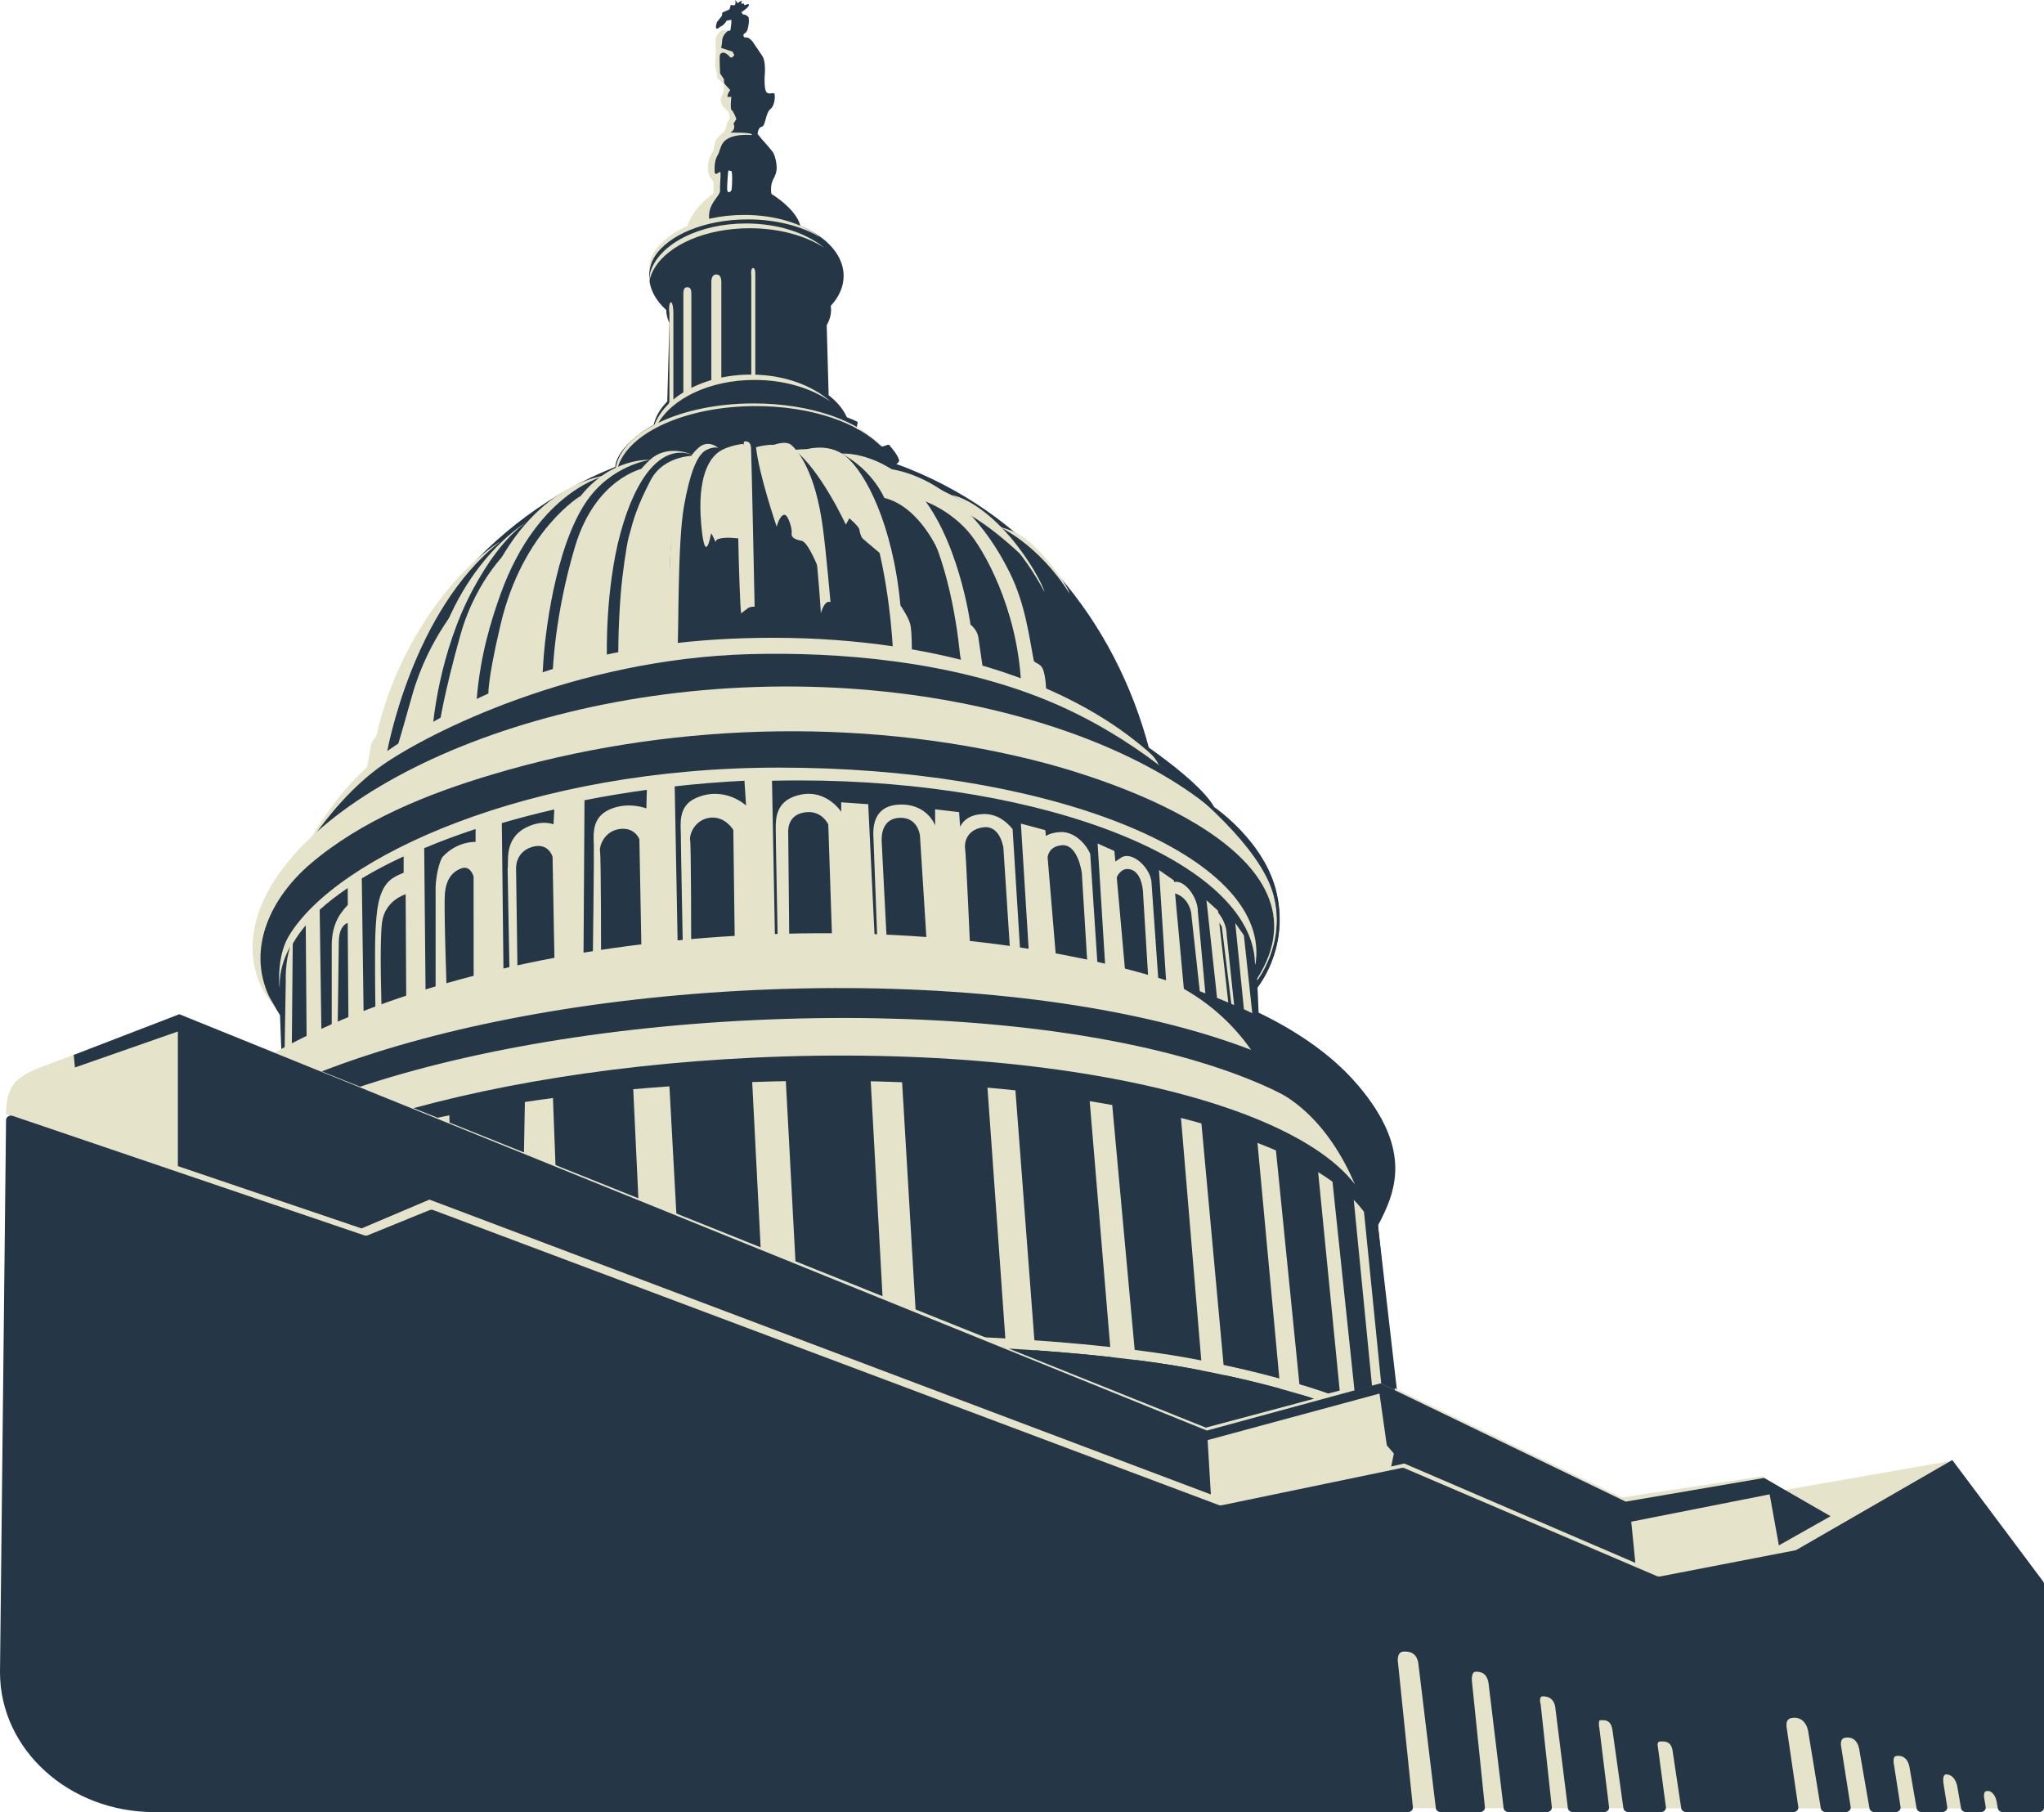
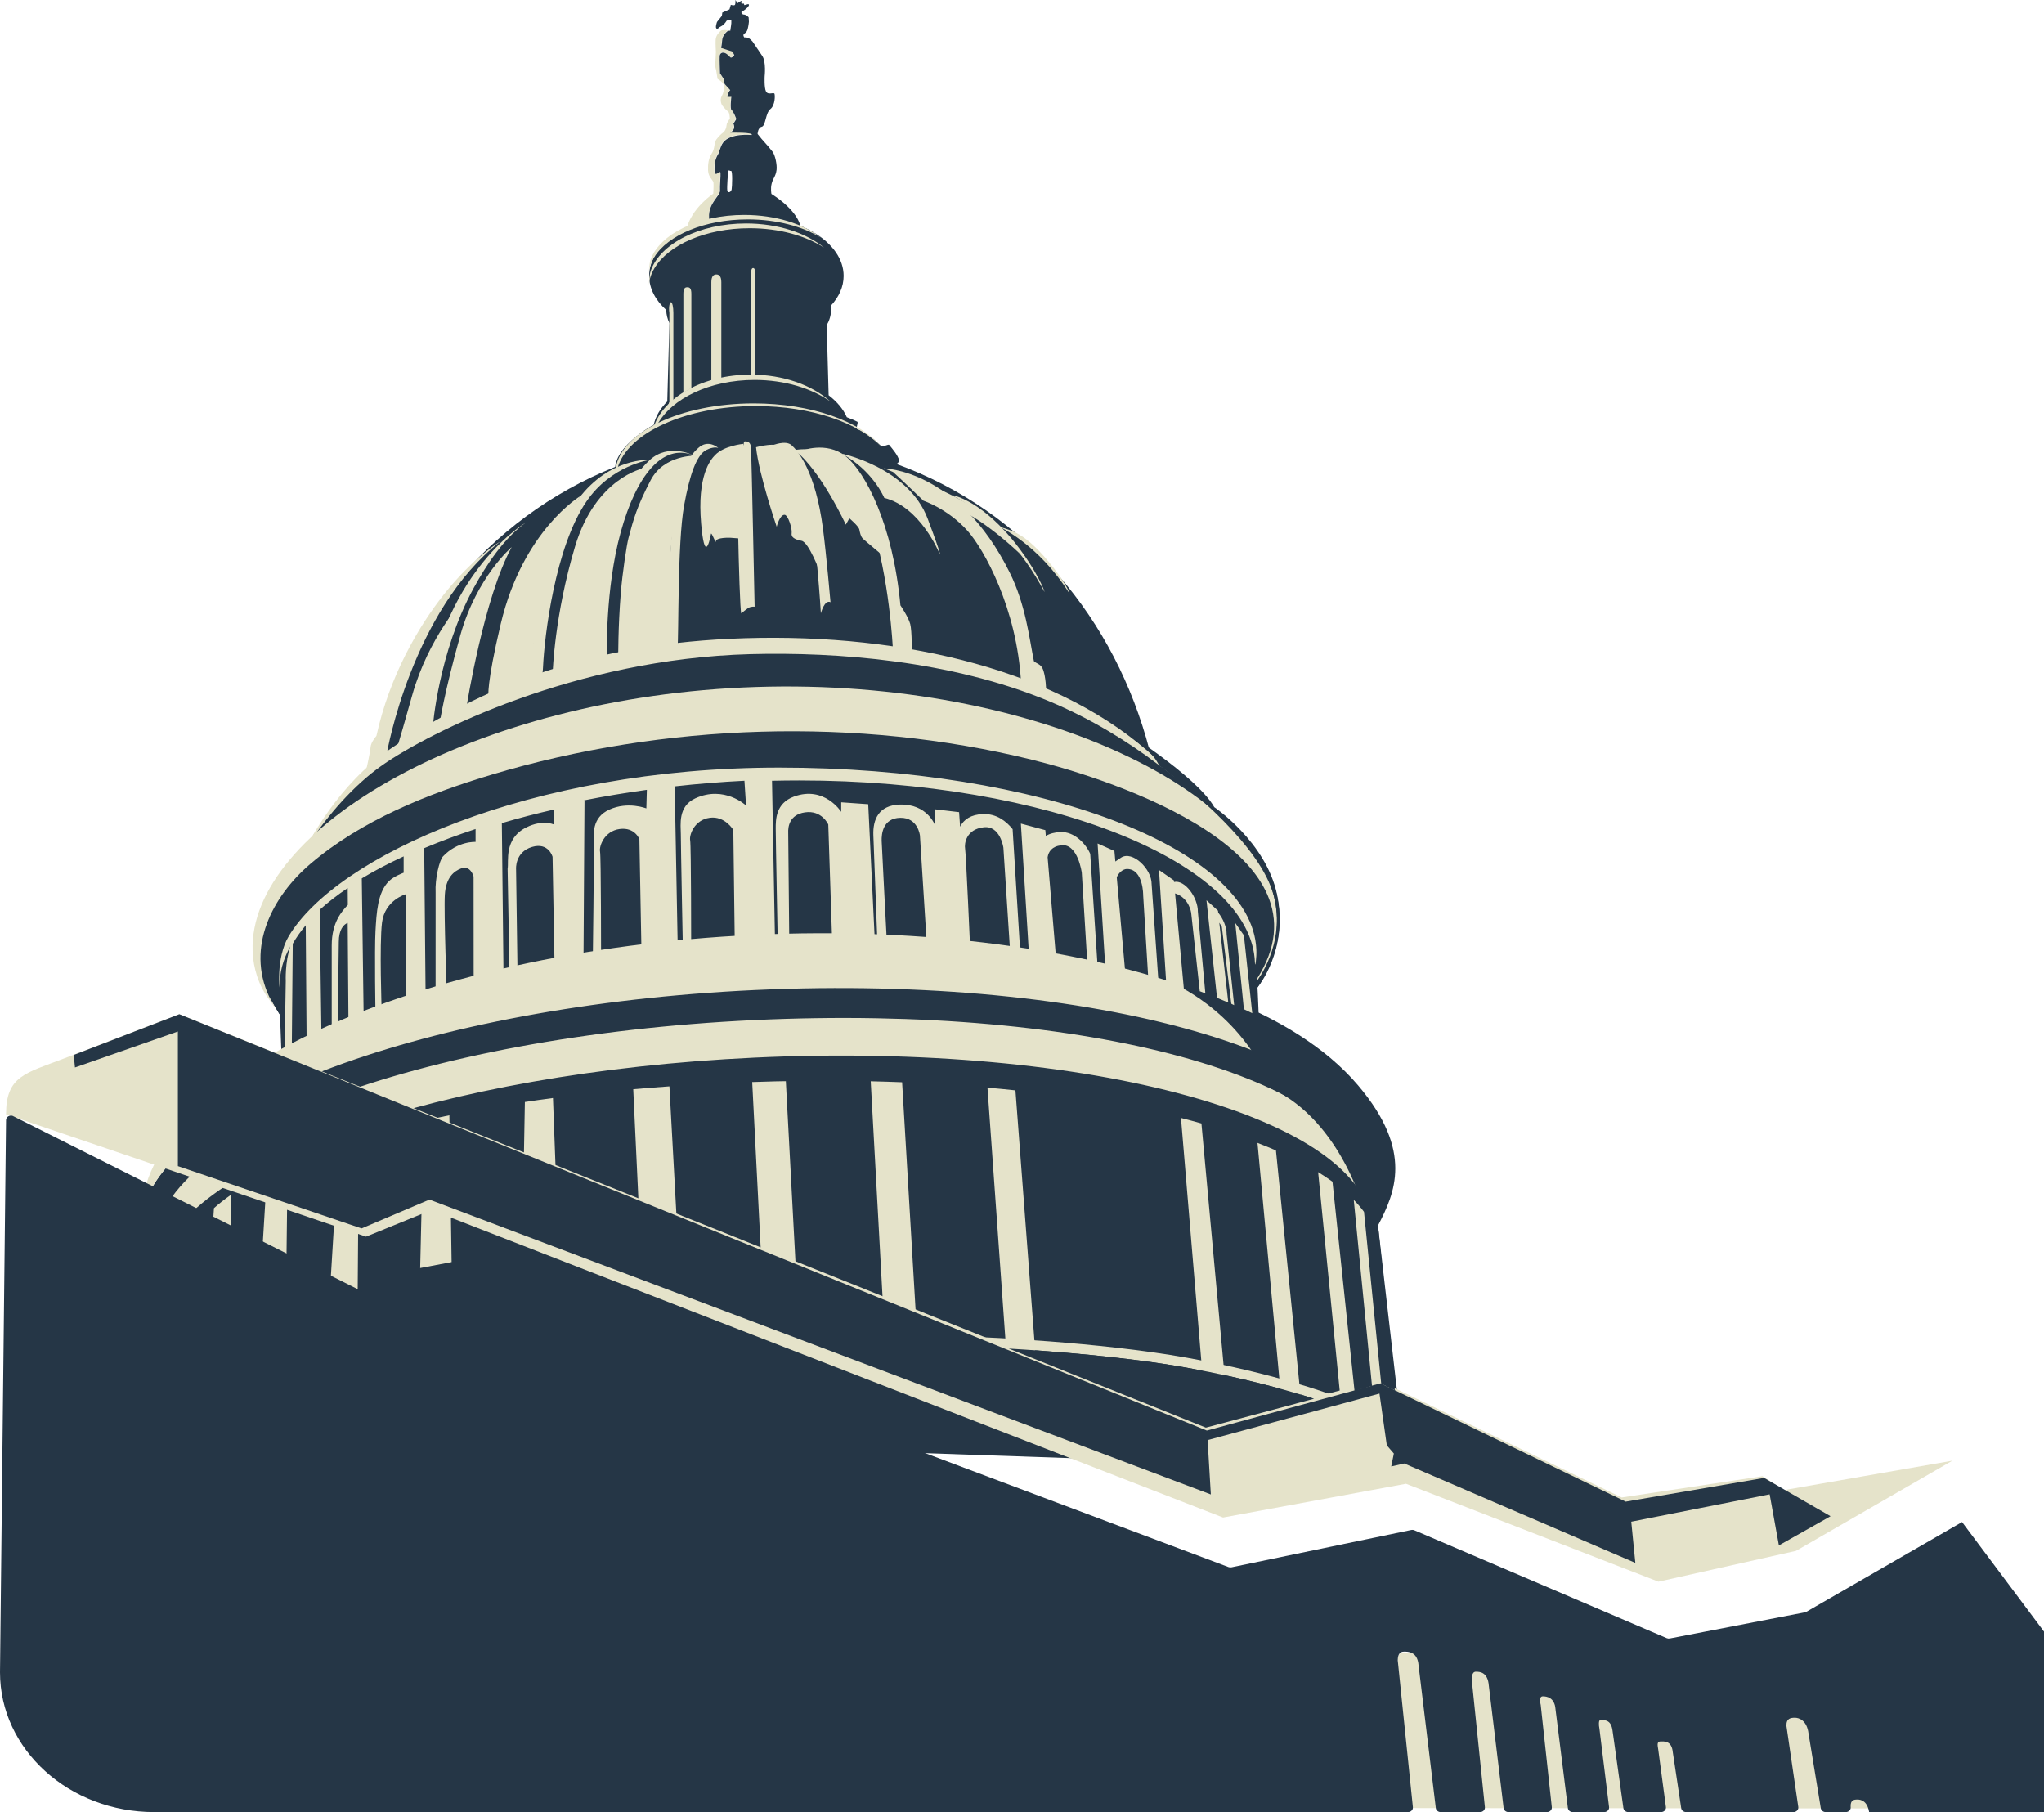
<svg xmlns="http://www.w3.org/2000/svg" id="Layer_2" viewBox="0 0 1023.029 906.858">
  <g id="Layer_3">
    <path d="M355.06,110.763c-1.564-8.757,5.275-12.701,5.147-15.465-.128-2.764.411-7.355.283-8.977-.078-.66-.591-.279-1.181.1-.797.533-1.747,1.04-1.798-1.039-.128-3.069.231-5.909,1.747-8.293.539-.837,1.078-3.854,2.439-5.756,3.672-5.071,14.378-3.88,14.378-3.88,1.206-1.471-10.707-1.192-10.707-1.192,0,0,1.617-.938,1.9-2.282.282-1.42-.334-2.156-.334-2.156l1.464-2.409s-1.464-3.931-2.362-4.412c-.898-.482-.128-6.694-.128-6.694,0,0-2.156.279-2.028-.253.667-2.612,1.489-3.094,1.489-3.094,0,0-1.669-1.851-2.567-2.789-.9-.964-.54-2.562-.54-2.562l-2.053-3.068s-.256-6.974-.128-8.698c.128-1.75,2.311-2.815,5.289.659.642.761,2.028-1.065,2.028-1.065l-.95-1.75-5.7-1.877s.411-1.597.564-3.728c.13-2.155,1.618-3.753,2.569-4.564.205-.179.616-.279,1.103-.305-.975-.127-3.542-.404-4.236.178-.95.812-2.439,2.409-2.567,4.54-.128,2.154.128,6.035.128,6.035l-.359,7.227.488,1.952.693,4.336s1.412.786,2.311,1.75c.898.963.82,1.471.82,1.471,0,0,.411,2.891-.95,5.224-1.386,2.307.13,4.818.13,4.818,0,0,1.95,2.46,2.85,2.941.898.457,1,3.6,1,3.6l-1.463,2.409s-.077.609-.359,2.003c-.283,1.344-1.208,2.409-1.208,2.409,0,0-1.566.888-3.67,3.627-1.413,1.852-.539,4.286-2.439,7.227-1.541,2.384-1.875,5.199-1.772,8.293.153,3.625,2.592,4.692,2.722,6.289.128,1.597-.13,5.401-.13,5.401,0,0-10.988,7.176-13.427,17.903l11.516-4.086Z" fill="#e5e3ca" stroke-width="0" />
    <path d="M386.108,97.046s-.566-2.56.128-5.224c.667-2.687,2.028-3.499,2.439-6.821.308-2.511-.694-7.378-2.028-9.103-3.158-4.057-4.467-4.969-7.472-8.851,0,0,.128-3.221,2.055-3.6,2.028-.406,1.873-6.898,4.339-8.85,2.439-1.928,2.413-7.023,2.028-7.759l-.128-.076-.18-.102c-.258-.051-.642,0-1.078.051-.977.126-2.234.228-2.825-.938-.975-1.928-.667-7.633-.667-7.633,0,0,.795-7.202-1.181-10.119-1.952-2.891-4.878-7.227-4.878-7.227,0,0-1.438-1.699-2.439-1.926-1.002-.254-1.669-.128-1.669-.128,0,0-1.156-1.293.128-2.003.95-.533,1.361-1.522,1.541-2.232.488-1.928.616-3.651.616-3.651l-.128-2.156s-.95-1.471-2.85-1.471c-.488-.253-.205-.938-.95-1.065,0,0,3.955-2.358,3.955-3.753-.027-.634-1.233-.127-2.311.153l-.283-.812-.95.127c-.744-.253.155-1.597.155-1.597l-1.233.532-1.078.786-1.078-1.597s.205,2.258-.411,2.562c-.642.279-1.9-.153-1.9-.153l-.667,2.282-3.595,1.597-.205,1.623-2.441,3.068s-1.231,3.347,0,3.347c.797,0,.463-.229,1.284-.735.462-.28.899-.533,1.284-.736,1.103-.583,2.311-2.562,2.311-2.562l2.285-.38v1.674l-.128,1.116-.386,2.611-.025.076-.385-.051c-.489.051-.873.128-1.105.33-.95.787-2.439,2.409-2.567,4.54-.128,2.13-.539,3.752-.539,3.752l5.7,1.877.923,1.725s-1.361,1.851-2.028,1.065c-2.978-3.474-5.135-2.409-5.289-.659-.128,1.75.155,8.698.155,8.698l2.028,3.093s-.359,1.573.539,2.537c.898.963,2.567,2.815,2.567,2.815,0,0-.822.457-1.489,3.068-.128.533,2.028.28,2.028.28,0,0-.745,6.211.155,6.668.898.482,2.361,4.413,2.361,4.413l-1.489,2.408s.617.762.334,2.156c-.256,1.344-1.9,2.283-1.9,2.283,0,0,11.939-.279,10.706,1.191,0,0-10.706-1.191-14.352,3.88-1.361,1.903-1.9,4.92-2.439,5.757-1.541,2.383-1.875,5.224-1.772,8.317.052,2.08.975,1.548,1.772,1.04.616-.406,1.13-.786,1.206-.102.153,1.599-.386,6.188-.256,8.952.128,2.764-6.778,6.821-5.289,14.987l45.461,2.516c-.025-.202-1.223-7.461-14.42-15.881ZM366.19,94.765c-.258,1.349-1.9,2.13-2.183.533-.256-1.599.411-9.358.411-9.358.256-.887.461-.71.822-.532.18.102.385.177.667.127.822-.151.539,7.887.283,9.231Z" fill="#253646" stroke-width="0" />
    <path d="M640.416,460.748c.254-28.594-20.705-47.119-33.142-56.412,0,0-7.527-9.859-13.255-14.707-14.156-11.983-18.738-14.413-18.738-14.413-16.969-64.827-61.514-119.503-127.032-143.161,1.125.406,1.823-1.546,1.823-1.546-.694-2.713-3.03-5.401-5.033-7.861-.205-.253-1.052.051-1.9.355-.744.253-1.514.533-1.874.406,0,0-2.593-2.485-3.903-3.55l-5.7-4.134s-2.233-.786-2.695-1.04c-.77-.405.872-3.296.052-3.676-1.644-.787-3.364-1.522-5.188-2.207-1.77-4.057-4.93-7.784-9.089-10.98l-.975-35.045c1.386-2.434,2.183-5.046,2.183-7.759,0-.659-.078-1.293-.155-1.952,4.083-4.412,6.445-9.509,6.445-14.962,0-16.661-21.799-30.177-48.655-30.177s-48.68,13.516-48.68,30.177c0,6.313,3.183,12.198,8.55,17.041.025,2.282.591,4.463,1.591,6.543l-1.078,39.229c-3.491,3.525-5.88,7.48-6.803,11.741-2.286,1.217-4.365,2.536-6.239,3.904-6.65,4.869-12.401,10.88-13.017,17.093-63.726,25.332-111.2,82.541-122.625,151.896-13.172,11.59-24.007,24.42-32.043,38.342-17.408,16.028-22.724,36.161-22.133,54.749.326,10.497,2.906,19.897,9.032,29.256l.704,18.785c40.69,37.014,142.871,58.586,246.094,55.447,141.677-4.284,252.923-58.639,253.48-121.38Z" fill="#253646" stroke-width="0" />
    <path d="M578.576,379.565c10.252,9.529,18.228,15.926.309,2.46-13.916-10.472-32.25-22.138-54.047-31.19-48.757-20.261-105.758-24.624-149.302-23.482-87.939,2.358-160.727,39.255-183.99,55.433-14.969,10.397-27.576,25.815-34.713,36.161,0,0,1.9,0-4.288,6.087,2.85-4.692,16.559-32.357,42.801-50.235,46.293-31.571,100.314-53.075,177.34-55.408,81.031-2.485,158.827,16.433,205.89,60.176Z" fill="#e5e3ca" stroke-width="0" />
    <path d="M322.108,234.348s-23.944,4.613-34.285,39.129c-10.341,34.516-11.173,62.81-11.173,62.81l23.298-7.515s5.401-72.235,22.161-94.424Z" fill="#e5e3ca" stroke-width="0" />
    <path d="M290.675,248.118s-28.902,17.086-40.052,64.106c-7.273,30.667-6.137,36.365-6.137,36.365l20.158-9.251s7.489-65.861,26.032-91.22Z" fill="#e5e3ca" stroke-width="0" />
    <path d="M256.085,273.829s-17.473,14.792-25.675,44.025c-8.202,29.233-10.341,44.025-10.341,44.025l13.551-8.805s8.558-53.887,22.466-79.245Z" fill="#e5e3ca" stroke-width="0" />
    <path d="M231.956,300.127s-17.473,18.667-25.675,47.899c-8.202,29.233-8.083,27.707-8.083,27.707l13.313-9.392s6.539-40.855,20.446-66.214Z" fill="#e5e3ca" stroke-width="0" />
    <path d="M348.445,228.043s-16.047-.704-22.823,12.327-8.558,19.371-11.055,28.88c-.932,3.552-3.03,17.367-3.857,27.569-1.387,17.11-1.279,32.324-1.279,32.324l28.638-5.808s-11.021-57.255,10.375-95.292Z" fill="#e5e3ca" stroke-width="0" />
    <path d="M372.047,222.123s-9.554.859-14.115,5.576c-2.271,2.348-9.131,10.206-6.991,34.507,1.659,18.846,3.959,9.944,4.907,4.998.241-1.255,2.413,5.081,2.423,3.807.018-2.212,7.29-1.879,7.29-1.879l4.645.348,1.841-47.358Z" fill="#e5e3ca" stroke-width="0" />
    <path d="M378.4,223.817s10.436-3.071,14.715.451c2.209,1.817,10.273,16.05,13.246,27.022,2.736,10.097,3.909,34.743,3.909,34.743,0,0-5.481-14.669-9.047-15.373-3.566-.704-5.349-1.761-4.992-3.874s-1.783-9.157-3.566-9.157c-2.496,0-3.923,5.987-3.923,5.987,0,0-8.915-26.063-10.341-39.799Z" fill="#e5e3ca" stroke-width="0" />
    <path d="M397.656,225.225s18.007-3.688,28.247,11.266c7.871,11.498,17.588,42.893,17.588,42.893,0,0-10.531-8.725-11.601-9.782-1.07-1.057-1.426-2.818-1.783-4.579-.357-1.761-4.992-5.635-4.992-5.635l-1.783,3.17s-12.481-27.119-25.675-37.333Z" fill="#e5e3ca" stroke-width="0" />
    <path d="M421.146,226.991s33.562,6.953,43.19,32.664c8.224,21.962,5.71,16.992,5.71,16.992,0,0-9.401-22.998-27.458-27.472,0,0-5.706-13.853-21.442-22.184Z" fill="#e5e3ca" stroke-width="0" />
    <path d="M470.005,244.796s32.984,14.142,40.338,32.203c0,0-16.76-16.201-30.668-22.189l-9.67-10.014Z" fill="#e5e3ca" stroke-width="0" />
    <path d="M325.266,230.156s-19.97-1.409-35.66,19.371c-18.637,24.682-22.823,73.258-22.823,73.258,0,0-5.349,4.226-5.706,8.101-.872,9.476-.357,9.509-.357,9.509,0,0,10.341,9.509,11.055-6.34.713-15.849,6.062-60.226,21.753-83.119,12.481-18.21,31.738-20.78,31.738-20.78Z" fill="#e5e3ca" stroke-width="0" />
-     <path d="M243.604,293.904c-7.06,16.45-10.346,33.484-12.014,45.189-1.368,1.387-3.106,3.562-3.32,5.88-.357,3.874-.357,10.214-.357,10.214l1.683-.462-2.871,5.041,8.083-3.756,3.803-6.106c1.663-21.198,6.94-38.82,12.011-52.833,18.858-52.109,52.89-59.167,52.89-59.167,0,0-37.087,2.818-59.909,56Z" fill="#e5e3ca" stroke-width="0" />
    <path d="M213.698,347.288c-1.007.043-2.294.465-2.902,2.264-1.07,3.17-2.14,18.667-2.14,18.667l4.756-1.878,3.204-2.6s2.773-37.04,20.455-69.447c6.459-11.839,15.268-25.064,26.146-32.792,0,0-39.697,23.094-49.519,85.786Z" fill="#e5e3ca" stroke-width="0" />
    <path d="M222.208,297.426c-12.934,16.289-27.29,41.096-33.809,70.85-1.236,1.453-2.718,3.562-2.921,5.577-.357,3.522-2.14,11.27-2.14,11.27l2.542-2.093-.046.332,7.845-6.692s12.481-71.144,56.7-105.66c0,0-13.105,7.44-28.172,26.415Z" fill="#e5e3ca" stroke-width="0" />
    <path d="M346.662,227.691s-12.124-5.987-21.396,2.465c-9.272,8.453-23.892,28.88-24.962,82.415,0,0-2.853,1.057-3.566,4.579s-1.07,12.562-1.07,12.562l8.083-1.409s-.951-33.342,6.894-61.87c7.923-28.812,21.04-44.377,36.017-38.742Z" fill="#e5e3ca" stroke-width="0" />
    <path d="M353.437,225.225c1.84-.973,4.458-1.651,6.062-1.057,0,0-4.992-4.579-9.985,0-2.956,2.712-9.985,8.805-13.194,41.912-1.255,12.95-1.524,30.628-1.426,38.038.12,9.282,3.633,24.057,4.198,19.975.684-4.935-.109-52.161,3.29-71.044,2.853-15.849,6.351-25.338,11.055-27.824Z" fill="#e5e3ca" stroke-width="0" />
-     <path d="M421.146,226.991s18.635-1.419,36.691,17.394c21.838,22.753,27.9,68.187,27.9,68.187,0,0,3.349,2.49,3.923,6.34,1.4,9.414,2.105,14.625,2.105,14.625,0,0-9.777,8.91-11.376-6.876-1.6-15.786-7.301-54.778-24.249-76.78-13.483-17.5-34.993-22.889-34.993-22.889Z" fill="#e5e3ca" stroke-width="0" />
    <path d="M521.754,334.407c-1.07-2.113-2.836-2.212-4.279-3.522-2.322-11.596-4.155-28.337-12.124-44.377-25.766-51.855-63.119-52.126-63.119-52.126,0,0,1.776.538,4.721,1.808,2.617,2.255,15.249,14.393,15.249,14.393,0,0,12.244,3.991,22.229,15.262,7.745,8.742,24.645,38.298,26.625,76.075l6.182,4.697,6.405-.475s-.128-8.256-1.889-11.735Z" fill="#e5e3ca" stroke-width="0" />
    <path d="M506.063,269.25c13.545,16.456,17.368,28.22,16.612,26.81-10.039-18.796-24.651-36.385-46.21-48.294,0,0,12.838,1.761,29.598,21.484Z" fill="#e5e3ca" stroke-width="0" />
    <path d="M527.459,284.395c7.132,9.157,7.845,12.679,7.845,12.679-15.69-25.006-35.671-33.733-35.671-33.733,6.073,2.387,12.941,1.941,27.826,21.054Z" fill="#e5e3ca" stroke-width="0" />
    <path d="M400.715,225.697s12.886-5.236,22.616,2.698c9.731,7.934,23.522,33.771,27.34,74.55,0,0,3.991,5.87,4.901,9.349.908,3.478.805,14.601.805,14.601l-9.51-2.349s-1.624-35.692-11.055-63.748c-9.524-28.334-21.04-36.981-35.097-35.1Z" fill="#e5e3ca" stroke-width="0" />
    <path d="M386.629,222.883s6.515-2.774,9.521-.116c3.006,2.658,11.996,12.833,15.77,41.905,1.676,12.902,3.754,36.693,3.754,36.693-3.041-1.473-4.824,5.571-4.824,5.571,0,0-2.325-39.797-6.775-58.465-3.736-15.669-12.838-27.119-17.446-25.588Z" fill="#e5e3ca" stroke-width="0" />
    <path d="M372.337,220.999s3.329-1.051,3.566,3.17c.237,4.22,1.79,79.451,1.79,79.451,0,0-1.954-.214-3.283.707-1.709,1.186-3.423,2.657-3.423,2.657-1.065-3.428-2.696-83.104-1.528-82.815,3.021.748,2.878-3.17,2.878-3.17Z" fill="#e5e3ca" stroke-width="0" />
    <path d="M689.518,611.848c.847-1.497,1.568-2.991,2.234-4.513,2.312-5.833,4.084-12.503,3.75-18.689-3.391-58.528-140.471-99.863-309.26-93.523-2.927.102-5.855.229-8.781.355-163.86,7.709-296.165,57.461-306.974,113.403-.025,1.216,0,2.46.052,3.701.642,13.164,5.956,25.615,15.277,37.177l12.067,65.019,508.732,17.371,94.639-18.309-11.734-101.992Z" fill="#253646" stroke-width="0" />
    <path d="M361.029,141.227c0-2.951-1.119-3.874-2.501-3.874s-2.499.923-2.499,3.874v49.824c1.619-.482,3.282-.91,5-1.271v-48.553Z" fill="#e5e3ca" stroke-width="0" />
    <path d="M346.029,147.107c0-2.951-.896-3.342-1.999-3.342s-2.001.391-2.001,3.342v49.399c1.255-.777,2.604-1.495,4-2.178v-47.221Z" fill="#e5e3ca" stroke-width="0" />
    <path d="M337.029,156.593c.003-2.951-.541-5.344-1.213-5.344s-1.217,2.392-.787,5.344v44.63c-.43.271-.549,2.657-.54,2.915.754-.722,1.683-2.351,2.54-3.031v-44.515Z" fill="#e5e3ca" stroke-width="0" />
    <path d="M378.029,188.299v-50.279c.131-2.951-.414-3.873-1.085-3.873s-1.217.922-.915,3.873v50.273c.061-.006.415-.032.78-.032.457,0,.898.032,1.22.038Z" fill="#e5e3ca" stroke-width="0" />
    <path d="M309.118,234.171c5.019-17.51,34.081-30.944,69.178-30.944,27.726,0,51.681,8.384,62.996,20.538-10.361-12.833-35.142-21.873-64.078-21.873-36.453,0-66.329,14.341-69.065,32.55-.135.9.464,1.493.969-.27Z" fill="#e5e3ca" stroke-width="0" />
    <path d="M328.967,212.542c7.108-13.056,26.214-22.409,48.718-22.409,15.053,0,28.563,4.207,38.019,10.884-9.091-8.215-23.559-13.555-39.913-13.555-23.892,0-43.861,11.352-48.722,26.507l1.899-1.427Z" fill="#e5e3ca" stroke-width="0" />
    <path d="M327.554,134.234c6.957-11.663,25.659-20.016,47.687-20.016,14.735,0,27.96,3.758,37.215,9.721-8.899-7.337-23.062-12.107-39.069-12.107-23.387,0-42.934,10.139-47.691,23.676-.724,2.062-1.034,7.206-1.008,7.614.203-3.107,1.196-6.092,2.867-8.888Z" fill="#e5e3ca" stroke-width="0" />
    <path d="M327.502,128.618c6.827-10.965,25.18-18.821,46.797-18.821,14.459,0,27.438,3.534,36.52,9.141-8.733-6.898-22.632-11.383-38.339-11.383-22.951,0-42.135,9.534-46.801,22.262-.712,1.939-1.015,6.776-.99,7.158.199-2.921,1.174-5.727,2.814-8.356Z" fill="#e5e3ca" stroke-width="0" />
    <path d="M183.2,618.873l32.685-13.312,396.263,153.878,91.555-16.884,126.359,48.986,68.838-15.422,78.258-45.112-84.292,14.735-10.731-6.975-70.454,10.651-121.727-58.603-86.654,22.645L89.741,507.574l-57.548,22.074c-19.535,7.493-29.164,8.784-29.164,28.011v10.984-10.984l180.171,61.213Z" fill="#e5e3ca" stroke-width="0" />
    <path d="M629.364,493.189c6.514-6.904,10.163-23.651,9.823-33.942-2.023-60.814-119.196-120.034-260.788-115.447-141.593,4.585-253.987,71.244-251.966,132.056.143,4.305,1.096,13.696,6.98,22.501,1.091,1.632,5.706,8.101,5.706,8.101-6.775-9.862-7.427-20.582-6.438-26.206,4.552-25.865,35.901-98.634,244.292-102.64,233.998-4.499,255.595,61.858,250.75,97.111.577,3.108.852,6.371,1.011,10.075,0,0,.298,3.678.63,8.392Z" fill="#e5e3ca" stroke-width="0" />
    <path d="M386.251,495.114c168.77-6.324,305.872,34.993,309.241,93.533-2.819-58.567-140.454-99.858-309.241-93.533Z" fill="#e5e3ca" stroke-width="0" />
    <path d="M629.121,489.852c40.095-62.69-70.785-99.352-112.661-109.658-87.475-21.53-184.249-18.328-270.449,7.506-32.057,9.605-65.133,22.816-90.755,44.709-18.894,16.145-32.106,41.487-20.579,66.269.607,1.294,5.46,9.219,5.46,9.219,0,0,488.19,27.274,493.48,24.671.401-.198-3.56-18.879-3.457-19.418,0,0-.529-16.22-1.039-23.298Z" fill="#253646" stroke-width="0" />
    <path d="M377.45,495.483c2.943-.139,5.877-.26,8.801-.369,168.787-6.326,306.421,34.966,309.241,93.533.304,6.301-1.006,12.545-3.727,18.689-.7,1.778-1.435,3.47-2.182,5.046l.103.897c5.032-9.281,7.767-18.438,7.28-28.575-3.463-71.813-147.073-124.971-319.851-116.847-169.794,7.982-305.275,70.697-306.623,141.016,10.795-55.936,143.11-105.687,306.959-113.39Z" fill="#e5e3ca" stroke-width="0" />
    <path d="M686.763,593.404c-11.227-53.898-141.117-90.803-309.313-82.894-168.198,7.908-302.403,58.87-299.755,113.835.127,2.631.571,5.223,1.308,7.773,14.249-50.607,141.549-95.449,298.447-102.826,168.196-7.908,306.694,30.231,309.341,85.197.042.858.05,1.714.025,2.57.947-2.919,1.46-5.883,1.46-8.888,0-.941.624-4.51-1.513-14.768Z" fill="#e5e3ca" stroke-width="0" />
    <path d="M583.398,490.249s62.773,13.363,96.327,52.914c28.035,33.047,18.298,54.181,9.96,70.115l8.439,82.478-7.305-3.475-13.258,4.009,3.516-74.823,2.164-14.165s-11.364-45.967-46.81-62.535c0,0-11.366-35.812-53.033-54.518Z" fill="#253646" stroke-width="0" />
    <path d="M575.277,376.402c-2.755-2.655-15.693-12.559-15.693-12.559,0,0,39.235,24.318,48.164,40.086,0,0,25.659,17.302,31.328,43.359,6.135,28.202-9.706,46.834-9.706,46.834l-.457-2.986s14.888-18.579,8.6-42.846c-6.33-24.434-41.129-53.182-57.363-65.208,0,0-1.585-3.512-4.873-6.681Z" fill="#253646" stroke-width="0" />
    <path d="M115.029,658.352l.563-60.424c-3.096,2.193-5.976,4.419-8.51,6.697l-3.701,56.275,11.648-2.548Z" fill="#e5e3ca" stroke-width="0" />
    <path d="M96.029,668.965l.472-50.634c-1.091,1.915-1.957,3.863-2.656,5.822l-3.058,46.51,5.242-1.698Z" fill="#e5e3ca" stroke-width="0" />
    <path d="M143.029,660.05l.914-77.707c-3.6,1.585-7.033,3.211-10.296,4.868l-4.596,75.384,13.977-2.545Z" fill="#e5e3ca" stroke-width="0" />
    <path d="M179.029,645.191l.57-75.665c-3.41,1.032-6.735,2.091-9.975,3.173l-4.572,75.041,13.977-2.548Z" fill="#e5e3ca" stroke-width="0" />
    <path d="M226.029,631.601l-1.114-73.461c-4.385.897-8.68,1.83-12.888,2.793l-1.723,73.643,15.725-2.975Z" fill="#e5e3ca" stroke-width="0" />
    <path d="M279.057,610.648l-2.295-61.148c-4.758.633-9.443,1.29-14.062,1.984l-1.116,62.139,17.473-2.975Z" fill="#e5e3ca" stroke-width="0" />
    <path d="M339.774,630.248l-4.725-86.586c-6.114.429-12.151.911-18.107,1.436l4.194,89.398,18.638-4.248Z" fill="#e5e3ca" stroke-width="0" />
    <path d="M399.173,650.884l-5.856-109.812c-1.787.033-3.548.044-5.342.091-3.865.088-7.678.223-11.496.349l5.803,113.62,16.891-4.248Z" fill="#e5e3ca" stroke-width="0" />
    <path d="M459.733,680.477l-8.224-138.869c-5.182-.204-10.417-.369-15.71-.487l7.624,138.932,16.31.424Z" fill="#e5e3ca" stroke-width="0" />
    <path d="M518.558,681.751l-10.33-136.084c-4.604-.493-9.267-.949-13.998-1.365l9.766,137.025,14.562.424Z" fill="#e5e3ca" stroke-width="0" />
-     <path d="M569.223,689.855l-12.551-136.855c-3.7-.669-7.45-1.321-11.275-1.937l11.598,138.795,12.227-.003Z" fill="#e5e3ca" stroke-width="0" />
    <path d="M613.487,694.855l-12.164-132.634c-3.332-.944-6.745-1.86-10.236-2.746l11.333,135.382,11.066-.003Z" fill="#e5e3ca" stroke-width="0" />
    <path d="M651.348,702.553l-12.732-126.82c-2.962-1.29-6.062-2.542-9.241-3.772l12.072,130.171,9.901.421Z" fill="#e5e3ca" stroke-width="0" />
    <path d="M679.302,708.923l-12.389-117.544c-2.245-1.623-4.636-3.222-7.179-4.785l11.999,121.484,7.569.845Z" fill="#e5e3ca" stroke-width="0" />
    <path d="M682.693,606.468c-1.493-2.028-3.209-4.028-5.132-5.996l11.058,112.701.095.014c2.315-.124,4.717.512,4.717.512l-10.737-107.231Z" fill="#e5e3ca" stroke-width="0" />
    <path d="M657.705,699.994l8.21-2.19s-27.311-10.324-71.819-18.317c-44.508-7.994-103.509-10.324-103.509-10.324l14.303,5.734c20.237,1.2,58.223,4.02,89.206,9.584,30.163,5.418,52.393,11.895,63.609,15.513Z" fill="#e5e3ca" stroke-width="0" />
    <path d="M657.705,699.994c-11.216-3.618-33.446-10.095-63.609-15.513-30.983-5.564-68.969-8.384-89.206-9.584l98.648,39.557,54.167-14.459Z" fill="#253646" stroke-width="0" />
    <polygon points="36.909 527.942 89.759 507.574 604.028 715.915 690.936 692.282 813.679 751.49 882.946 739.633 916.194 758.787 890.335 773.384 885.716 747.841 816.448 761.525 818.49 782.131 702.84 732.405 696.31 733.893 697.633 727.424 694.109 723.33 690.434 697.413 604.415 720.692 606.028 747.891 214.932 600.335 180.959 614.759 89.029 583.584 89.029 516.214 37.516 534.212 36.909 527.942" fill="#253646" stroke-width="0" />
    <path d="M511.177,415.77l.39,6.29c.393.891.589,1.448.589,1.448l-.979-7.739Z" fill="none" stroke-width="0" />
    <path d="M628.807,475.041c-2.351-50.629-108.477-90.898-238.889-90.898-125.136,0-221.644,44.56-245.426,84.401-6.718,11.254-4.386,28.598-4.488,25.353-.229-6.919,1.642-13.721,5.314-20.331-2.738,8.136-2.289,17.394-2.289,17.394l-.603,35.898h3.603l.493-54.573c1.788-3.12,3.967-6.195,6.507-9.218l.489,64.366,7.511.495-1.026-72.629c4.122-3.729,8.816-7.36,14.026-10.877l.063,8.43c-2.951,3.205-8.063,8.624-8.063,20.299v41.875l3-2.435s.539-38.018.539-41.154c0-6.219,2.413-8.841,4.461-9.573l.364,47.657,7.636.503-.953-70.428c6.37-3.841,13.384-7.52,20.953-11.012v8.178s-4.87,1.745-7.37,4.213c-5.697,5.627-6.214,15.857-6.732,25.065-.518,9.208,0,42.968,0,42.968l3.106-3.069s-1.194-33.485.175-44.31c1.408-11.132,11.821-14.089,11.821-14.089l.295,54.323,9.705-2.158-.712-75.245c8.078-3.398,16.678-6.599,25.712-9.577v6.448s-8.953-.52-16.325,7.282c-1.751,1.852-4.034,11.023-3.675,18.097l-.011,55.88,5.652-4.061s-1.542-42.119-1.028-50.747c.514-8.627,4.56-11.829,8.221-13.194,4.636-1.728,6.166,4.061,6.166,4.061l.043,56.37,14.957-5.958-.856-77.147c8.634-2.532,17.005-4.718,26.251-6.823l-.397,7.44s-5.499-2.469-13.499,1.481c-11.51,5.683-8.756,17.23-9.466,20.735l.967,53.33,4-.988-.729-52.121s-.694-8.554,8.058-11.129c8.239-2.424,10.203,4.967,10.203,4.967l1.032,56.02,14.437-2.546.518-81.742-.491.034c10.328-2.046,20.921-3.823,31.7-5.306l-.257,9.288s-9.164-3.655-18.512.591c-8.848,4.019-7.946,12.186-7.774,17.918.156,5.218-.518,57.844-.518,57.844l4.146-1.024s0-51.191-.518-53.75c-.519-2.559,2.074-10.238,9.849-11.261,7.638-1.005,9.847,5.12,9.847,5.12l1.037,56.309,18.14-2.561-1.504-80.209c11.506-1.29,23.172-2.241,34.903-2.821l.81,12.387s-10.884-10.238-25.397-3.584c-8.834,4.05-7.256,13.309-7.256,17.918,0,5.221,1.036,57.844,1.036,57.844l4.146-1.024s0-51.191-.518-53.75c-.518-2.56,2.074-10.238,9.849-11.261,7.638-1.005,11.767,6.106,11.767,6.106l.703,55.26,20.116-2.064-1.455-77.824c4.543-.097,9.067-.158,13.545-.158,124.752,0,226.502,41.323,228.156,91.17.106,3.203.909-2.443.712-6.692ZM421.029,401.509v4.77s-8.418-13.244-23.667-7.632c-9.174,3.377-9.106,11.5-9.106,16.132,0,5.248,1.041,58.148,1.041,58.148l5.731-2.573-.521-53.517c-.143-2.981.54-9.136,8.337-10.292,8.527-1.264,11.716,6.087,11.716,6.087l1.83,55.149,21.362,1.03-3.202-66.349-13.521-.954ZM492.034,407.387c-6.128.209-9.657,2.735-11.495,6.319l-.508-7.268-12.002-1.423v8.061s-3.842-10.906-17.763-10.431c-10.567.36-13.444,7.587-13.151,15.312.198,5.213,2.081,55.245,2.081,55.245l4.662-2.046s-2.525-47.804-2.59-50.402c-.076-3.13.458-11.335,9.322-11.493,8.916-.159,9.841,8.885,9.841,8.885l3.276,51.831,17.086,3.446c.106,2.809.17,4.521.17,4.521l4.662-2.046s-2.126-48.595-2.59-51.153c-.464-2.558.517-9.72,9.322-10.742,8.294-.963,9.841,10.23,9.841,10.23l3.276,50.486,5.11,1.031-3.769-60.815c-3.187-3.971-8.012-7.779-14.782-7.548ZM530.88,416.396c-3.115.106-5.544.82-7.438,1.957l-.242-2.904-12.247-3.284,3.991,64.375,4.498.655c.219,5.803.368,9.758.368,9.758l4.663-2.046s.036-2.761.086-6.966l3.92.571-4.145-49.514c.454-2.752,2.109-5.433,6.87-5.986,8.294-.963,10.238,13.773,10.238,13.773l2.878,46.943,5.109,1.03-3.767-57.457c-2.301-5.215-8.012-11.137-14.782-10.906ZM561.125,429.199c-1.128.724-2.076,1.362-2.889,1.947l-.471-5.265-8.408-3.758,3.992,64.375,10.177,3.869-4.58-51.252c.747-2.123,2.984-4.208,5.059-4.225,8.35-.067,8.163,13.276,8.163,13.276l2.878,46.943,5.109,1.03-3.767-53.664c.1-7.586-9.584-16.922-15.264-13.276ZM587.605,441.394l-.075-.815-7.447-5.181,3.992,62.48,9.216,5.291-5.16-56.042c.125.029.256.054.359.091,6.72,2.37,7.681,9.483,7.681,9.483l4.321,39.357,2.797,1.095-3.758-40.927c.092-6.933-6.461-16.082-11.927-14.832ZM609.72,456.728l-.106-.975-5.762-5.217,5.282,48.84,5.625,2.343-4.497-39.971c.733,1.205,1.273,2.065,1.273,2.065l4.736,38.521,1.421.703-3.758-35.431c.047-3.622-1.736-7.836-4.215-10.878ZM618.256,461.916l4.321,43.15,4.187,2.01-4.187-38.994-4.321-6.166Z" fill="#e5e3ca" stroke-width="0" />
    <path d="M1007.639,863.223c-.518-6.824-303.027-36.301-305.005-36.295-1.978.005-3.115,1.23-3.145,4.372l2.344,73.558,310.452.234-4.645-41.868Z" fill="#e5e3ca" stroke-width="0" />
-     <path d="M699.598,831.069c-.01-.093-.014-.192-.012-.286.064-3.035,1.196-4.222,3.143-4.227,1.978-.006,6.742-.058,7.26,6.766l8.647,71.547c.137,1.132,1.191,1.989,2.447,1.989h19.664c1.45,0,2.586-1.13,2.451-2.439l-6.51-63.161c-.112-1.783-.014-4.648,1.964-4.653,1.978-.006,6.001.148,6.519,6.972l7.404,61.292c.137,1.132,1.191,1.989,2.447,1.989h19.214c1.455,0,2.592-1.137,2.45-2.45l-5.54-51.144c-.013-.122-.039-.24-.072-.358-.3-1.076-.765-3.975,1.1-3.988,1.978-.017,5.934.608,6.349,6.351l6.21,49.609c.141,1.128,1.194,1.98,2.446,1.98h15.718c1.468,0,2.609-1.157,2.447-2.479l-4.829-39.276c-.398-1.835-.398-4.221.348-4.221,1.978,0,5.485-.691,6.232,5.322l5.429,38.704c.156,1.115,1.203,1.95,2.442,1.95h16.385c1.477,0,2.621-1.17,2.444-2.499l-3.809-28.583c-.176-1.64-1.031-4.182.947-4.248,1.978-.061,5.73-.468,6.288,5.261l4.236,28.139c.166,1.106,1.208,1.93,2.439,1.93h53.713c1.488,0,2.636-1.188,2.441-2.525l-5.935-40.579c-.153-3.885,2.181-4.094,4.198-4.119,2.014-.025,6.082,1.247,6.867,7.938l6.142,37.381c.18,1.093,1.215,1.903,2.435,1.903h10.069c1.498,0,2.649-1.202,2.437-2.546l-4.879-31.031c-.212-3.569,1.747-3.731,3.435-3.731,1.694.005,5.093.691,5.9,6.843l4.955,28.58c.188,1.085,1.22,1.885,2.432,1.885h10.697c1.497,0,2.647-1.201,2.438-2.544l-3.495-22.382c-.159-3.239.939-3.219,2.552-3.222,1.607-.006,4.855.919,5.546,6.502l3.418,19.761c.188,1.086,1.22,1.886,2.432,1.886h10.455c1.499,0,2.65-1.204,2.437-2.549l-1.922-12.122c-.209-2.053-.042-4.196,1.346-4.185,1.373.014,4.125.495,5.471,5.295.022.078.04.161.054.241l1.981,11.435c.188,1.086,1.22,1.885,2.432,1.885h7.461c1.508,0,2.661-1.217,2.434-2.568l-.829-4.924c-.178-2.925.724-3.049,2.036-3.068,1.309-.019,3.36,1.425,4.19,4.912l.668,3.771c.192,1.082,1.222,1.878,2.431,1.878h18.23c1.36,0,2.462-.999,2.462-2.232v-111.922c0-.447-.148-.883-.424-1.252l-44.13-58.986-1.342-1.793-77.879,44.896c-.248.143-.517.243-.798.298l-67.608,13.072c-.523.101-1.064.043-1.554-.166l-126.257-53.971c-.501-.214-1.056-.27-1.59-.159l-89.964,18.668c-.5.104-1.02.064-1.498-.116l-393.098-147.599c-.631-.237-1.329-.227-1.953.027l-30.783,12.538c-.599.244-1.265.264-1.877.056L6.355,558.443c-1.6-.544-3.309.519-3.326,2.067L0,836.897c0,38.638,34.556,69.961,77.183,69.961h627.522c1.45,0,2.586-1.13,2.451-2.439l-7.559-73.35Z" fill="#253646" stroke-width="0" />
+     <path d="M699.598,831.069c-.01-.093-.014-.192-.012-.286.064-3.035,1.196-4.222,3.143-4.227,1.978-.006,6.742-.058,7.26,6.766l8.647,71.547c.137,1.132,1.191,1.989,2.447,1.989h19.664c1.45,0,2.586-1.13,2.451-2.439l-6.51-63.161c-.112-1.783-.014-4.648,1.964-4.653,1.978-.006,6.001.148,6.519,6.972l7.404,61.292c.137,1.132,1.191,1.989,2.447,1.989h19.214c1.455,0,2.592-1.137,2.45-2.45l-5.54-51.144c-.013-.122-.039-.24-.072-.358-.3-1.076-.765-3.975,1.1-3.988,1.978-.017,5.934.608,6.349,6.351l6.21,49.609c.141,1.128,1.194,1.98,2.446,1.98h15.718c1.468,0,2.609-1.157,2.447-2.479l-4.829-39.276c-.398-1.835-.398-4.221.348-4.221,1.978,0,5.485-.691,6.232,5.322l5.429,38.704c.156,1.115,1.203,1.95,2.442,1.95h16.385c1.477,0,2.621-1.17,2.444-2.499l-3.809-28.583c-.176-1.64-1.031-4.182.947-4.248,1.978-.061,5.73-.468,6.288,5.261l4.236,28.139c.166,1.106,1.208,1.93,2.439,1.93h53.713c1.488,0,2.636-1.188,2.441-2.525l-5.935-40.579c-.153-3.885,2.181-4.094,4.198-4.119,2.014-.025,6.082,1.247,6.867,7.938l6.142,37.381c.18,1.093,1.215,1.903,2.435,1.903h10.069c1.498,0,2.649-1.202,2.437-2.546c-.212-3.569,1.747-3.731,3.435-3.731,1.694.005,5.093.691,5.9,6.843l4.955,28.58c.188,1.085,1.22,1.885,2.432,1.885h10.697c1.497,0,2.647-1.201,2.438-2.544l-3.495-22.382c-.159-3.239.939-3.219,2.552-3.222,1.607-.006,4.855.919,5.546,6.502l3.418,19.761c.188,1.086,1.22,1.886,2.432,1.886h10.455c1.499,0,2.65-1.204,2.437-2.549l-1.922-12.122c-.209-2.053-.042-4.196,1.346-4.185,1.373.014,4.125.495,5.471,5.295.022.078.04.161.054.241l1.981,11.435c.188,1.086,1.22,1.885,2.432,1.885h7.461c1.508,0,2.661-1.217,2.434-2.568l-.829-4.924c-.178-2.925.724-3.049,2.036-3.068,1.309-.019,3.36,1.425,4.19,4.912l.668,3.771c.192,1.082,1.222,1.878,2.431,1.878h18.23c1.36,0,2.462-.999,2.462-2.232v-111.922c0-.447-.148-.883-.424-1.252l-44.13-58.986-1.342-1.793-77.879,44.896c-.248.143-.517.243-.798.298l-67.608,13.072c-.523.101-1.064.043-1.554-.166l-126.257-53.971c-.501-.214-1.056-.27-1.59-.159l-89.964,18.668c-.5.104-1.02.064-1.498-.116l-393.098-147.599c-.631-.237-1.329-.227-1.953.027l-30.783,12.538c-.599.244-1.265.264-1.877.056L6.355,558.443c-1.6-.544-3.309.519-3.326,2.067L0,836.897c0,38.638,34.556,69.961,77.183,69.961h627.522c1.45,0,2.586-1.13,2.451-2.439l-7.559-73.35Z" fill="#253646" stroke-width="0" />
  </g>
</svg>